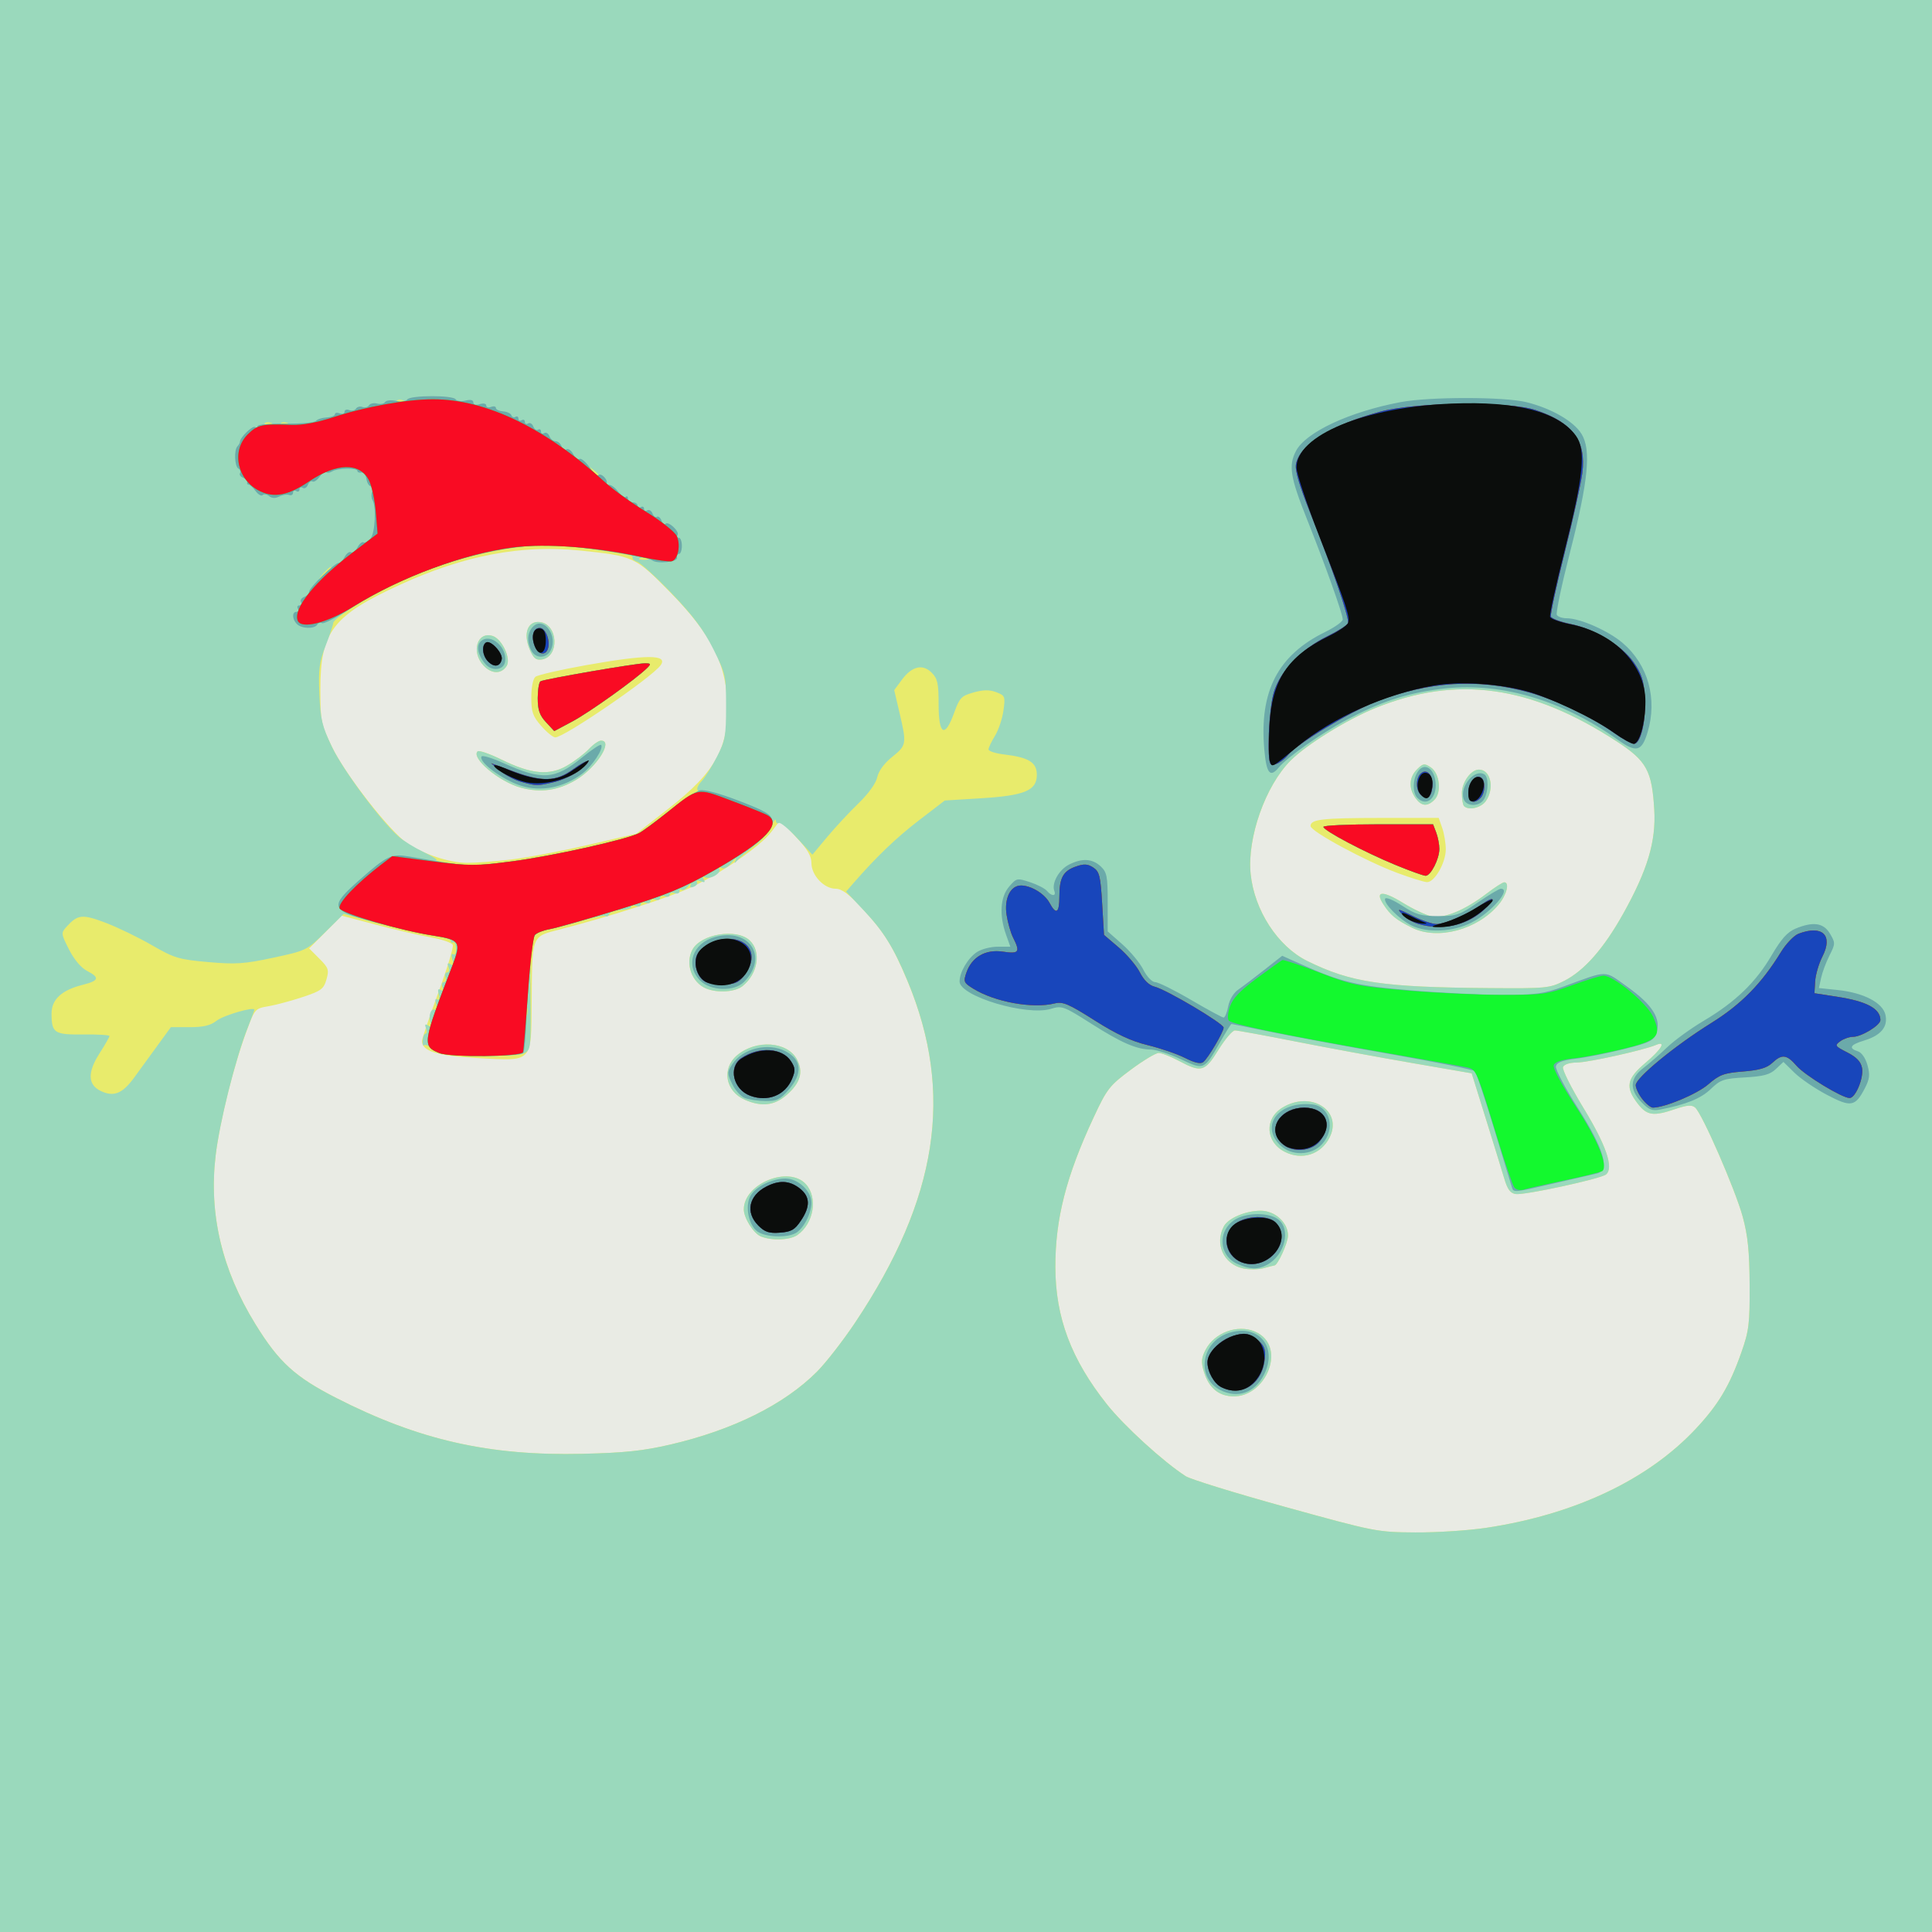
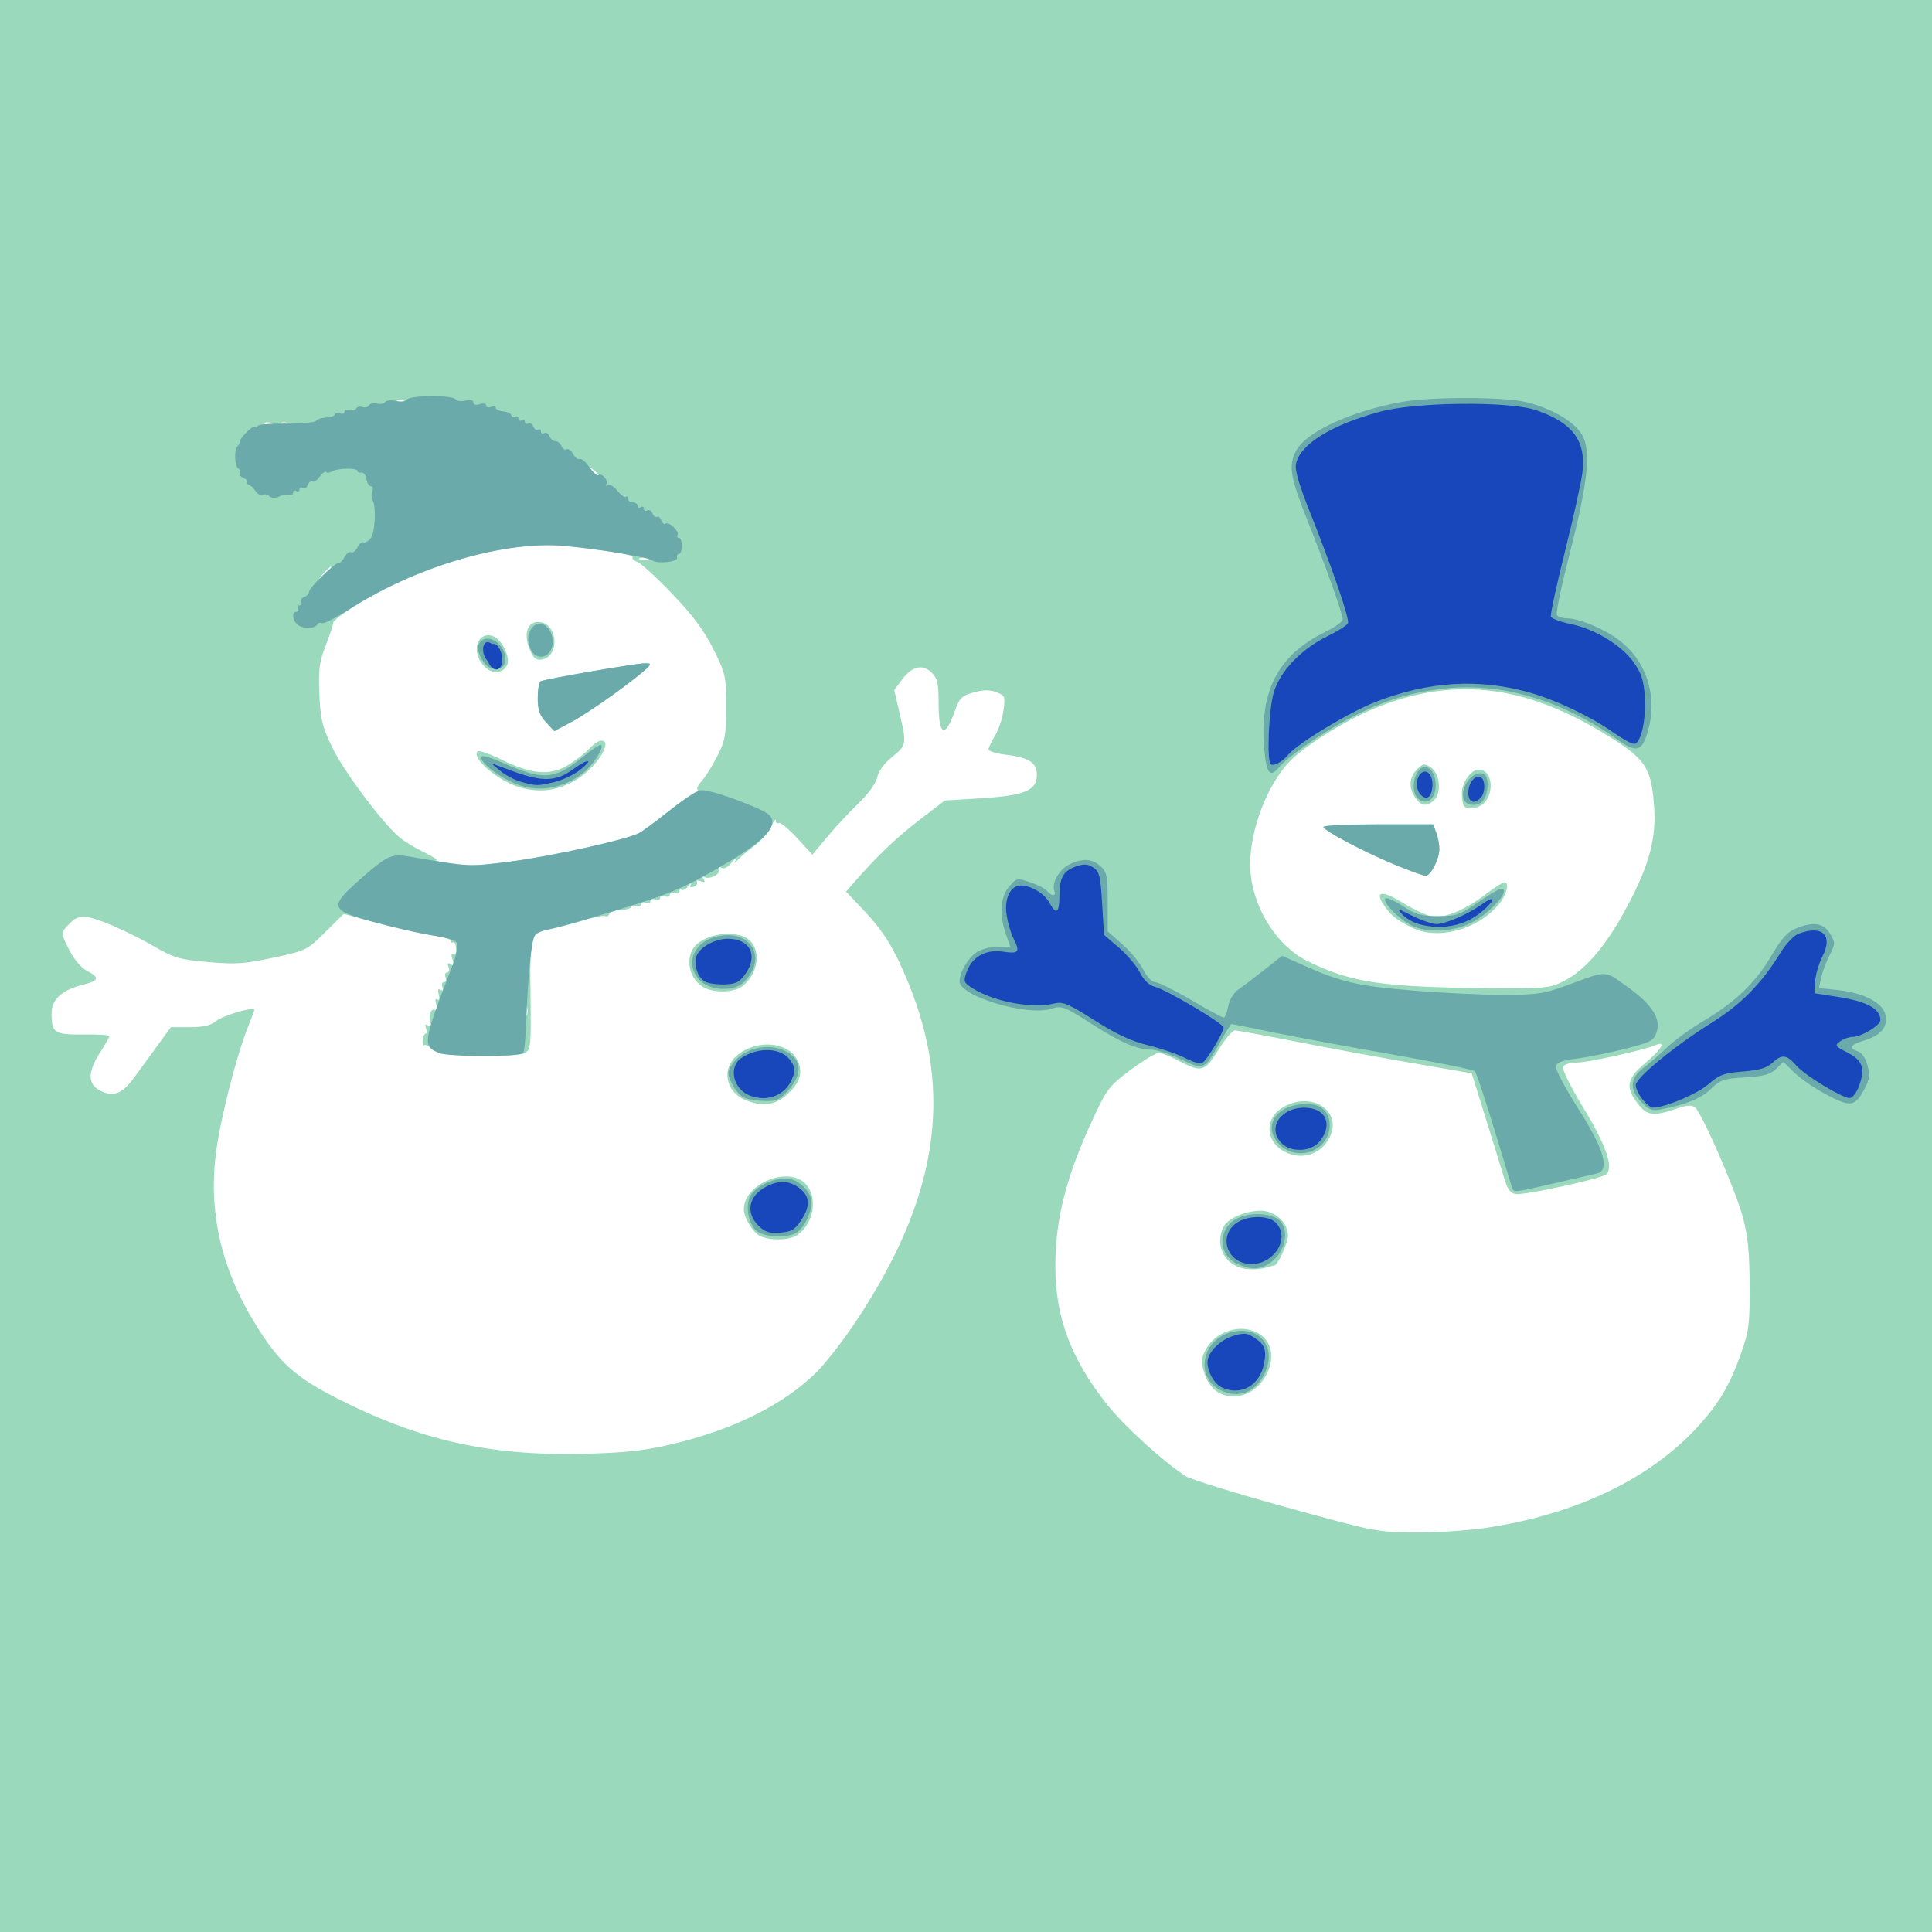
<svg xmlns="http://www.w3.org/2000/svg" version="1.1" viewBox="0 0 600 600">
-   <path d="m0 300v-300h300 300v300 300h-300-300v-300z" fill="#e9ebe4" />
-   <path d="m0 300v-300h300 300v300 300h-300-300v-300zm461.5 174.49c27.498-4.128 50.295-14.892 65.136-30.757 7.039-7.525 10.51-13.341 14.163-23.73 2.369-6.739 2.63-8.87 2.566-21-0.054-10.375-0.551-15.265-2.145-21.125-2.298-8.445-12.623-32.135-14.791-33.934-1.049-0.871-2.51-0.761-6.083 0.456-6.918 2.357-8.891 2.066-11.795-1.742-3.872-5.077-3.37-7.652 2.449-12.559 4.988-4.206 6.617-6.997 3.25-5.568-3.781 1.605-20.959 5.416-24.531 5.443-2.286 0.017-3.993 0.579-4.315 1.42-0.294 0.765 2.581 6.503 6.388 12.75 7.08 11.619 9.446 18.634 6.952 20.61-1.715 1.359-25.255 6.457-28.009 6.066-1.682-0.239-2.565-1.431-3.571-4.817-0.735-2.475-3.312-10.84-5.728-18.588l-4.391-14.088-18.772-3.246c-10.325-1.785-26.556-4.783-36.07-6.662-9.514-1.879-17.924-3.416-18.689-3.416-0.765 0-3.058 2.7-5.095 6-4.233 6.858-5.316 7.168-12.207 3.5-2.583-1.375-5.449-2.5-6.368-2.5s-4.844 2.362-8.72 5.25c-6.577 4.899-7.345 5.886-11.481 14.75-8.536 18.293-11.926 31.549-11.893 46.5 0.034 15.66 4.922 28.663 16.028 42.638 5.346 6.728 17.54 17.851 24.447 22.302 1.498 0.965 15.448 5.273 31 9.572 27.786 7.682 28.485 7.819 40.277 7.896 6.6 0.043 16.5-0.597 22-1.422zm-81-41.171c-3.154-0.824-5.425-3.335-6.618-7.316-0.896-2.991-0.799-4.258 0.519-6.808 2.744-5.305 9.827-7.96 15.224-5.704 11.054 4.619 2.64 22.901-9.124 19.828zm5.524-39.412c-6-1.284-8.87-7.587-5.944-13.055 1.366-2.552 6.783-4.85 11.433-4.85 4.455 0 8.488 3.663 8.483 7.705-3e-3 2.272-3.205 9.295-4.238 9.295-0.149 0-1.618 0.371-3.265 0.824-1.646 0.453-4.558 0.489-6.469 0.08zm13.006-36.183c-6.03-3.051-6.427-10.289-0.753-13.748 8.868-5.407 18.876 0.994 14.606 9.343-2.679 5.238-8.53 7.098-13.853 4.405zm-190.89 90.908c19.467-4.528 35.355-12.411 45.538-22.594 2.784-2.784 8.138-9.668 11.899-15.298 25.849-38.698 30.818-71.557 16.098-106.46-4.476-10.614-7.151-14.88-13.874-22.133-4.161-4.489-6.398-6.146-8.295-6.146-3.575 0-7.507-4.159-7.507-7.94 0-2.247-1.252-4.364-4.841-8.187l-4.841-5.156-2.766 3.627c-3.4 4.457-15.376 12.733-24.927 17.224-6.656 3.13-25.001 9.008-41.118 13.174-8.457 2.186-8.219 1.55-8.387 22.353-0.155 19.127 0.489 18.453-16.745 17.496-12.614-0.701-17.256-2.106-17.342-5.248-0.017-0.636 2.243-7.337 5.022-14.89 2.779-7.553 4.838-14.293 4.576-14.977-0.263-0.684-3.324-1.747-6.803-2.361-3.479-0.614-11.147-2.385-17.039-3.935l-10.713-2.818-10.062 10.188 3.158 3.158c2.852 2.852 3.066 3.479 2.212 6.475-0.843 2.956-1.65 3.551-7.414 5.466-3.557 1.182-8.345 2.466-10.64 2.852-4.091 0.689-4.222 0.838-6.757 7.676-4.124 11.127-8.427 28.521-9.649 39.005-2.082 17.861 2.036 35.208 12.328 51.936 7.336 11.923 12.329 16.485 25.249 23.071 25.634 13.066 47.427 17.996 76.5 17.307 13-0.308 18.757-0.916 27.141-2.866zm28.161-64.641c-2.26-0.91-5.302-5.725-5.302-8.392 0-8.031 13.986-13.707 19.285-7.827 3.776 4.191 2.434 12.212-2.638 15.765-2.301 1.611-7.912 1.836-11.345 0.454zm-4.974-42.446c-6.069-2.64-7.296-9.709-2.4-13.829 5.935-4.994 15.693-4.28 18.61 1.361 2.002 3.872 1.026 7.222-3.179 10.915-3.826 3.36-7.791 3.832-13.031 1.553zm-11.972-34.534c-4.508-1.819-6.636-7.75-4.327-12.064 2.624-4.904 13.695-6.713 17.782-2.906 3.668 3.417 2.609 10.311-2.179 14.189-2.266 1.836-7.725 2.214-11.276 0.781zm266.44-2.404c6.229-3.156 12.321-10.1 18.349-20.913 7.524-13.497 10.182-22.398 9.613-32.191-0.705-12.13-2.374-15.19-11.56-21.188-26.836-17.524-49.812-20.709-75.113-10.413-8.841 3.598-21.3 11.318-26.243 16.26-7.862 7.862-13.574 24.054-12.437 35.255 1.145 11.284 8.425 22.493 17.533 26.998 13.648 6.75 23.347 8.192 56.847 8.448 17.451 0.133 18.498 0.031 23.011-2.256zm-47.294-16.508c-4.956-2.461-6.675-3.865-8.88-7.253-2.732-4.199-0.275-4.368 6.131-0.422 3.162 1.947 7.156 3.82 8.876 4.161 3.822 0.758 10.325-1.927 16.983-7.011 2.572-1.964 5.061-3.571 5.532-3.571 1.762 0 0.765 3.954-1.749 6.943-6.591 7.833-18.921 11.112-26.895 7.153zm-4.545-16.999c-9.842-3.66-26.955-12.908-26.955-14.567 0-2.102 3.522-2.502 22.152-2.517l17.652-0.014 1.098 3.149c0.604 1.732 1.098 4.716 1.098 6.632 0 4.157-3.487 10.238-5.832 10.17-0.918-0.027-5.064-1.311-9.213-2.854zm20.712-20.764c-0.367-0.367-0.667-2.167-0.667-4 0-3.409 2.836-7.333 5.3-7.333 3.646 0 4.92 5.812 2.143 9.777-1.477 2.109-5.338 2.995-6.777 1.556zm-15.11-2.556c-2.143-3.059-1.949-6.385 0.517-8.851 1.863-1.863 2.294-1.928 4.25-0.636 2.786 1.839 3.468 7.776 1.158 10.085-2.224 2.224-4.079 2.037-5.925-0.598zm-281.06 19.176c4.95-0.573 15.779-2.62 24.066-4.55l15.066-3.509 9.905-7.724c15.011-11.707 19.115-19.366 18.263-34.085-0.682-11.773-5.492-20.773-17.779-33.261-10.794-10.97-11.256-11.181-28.279-12.89-17.863-1.793-35.599 1.583-55.166 10.5-21.214 9.667-25.075 14.682-25.075 32.566 0 10.016 0.167 10.846 3.618 18 4.114 8.529 18.012 26.293 23.416 29.928 4.979 3.35 13.09 6.001 18.466 6.037 2.475 0.016 8.55-0.439 13.5-1.011zm3.213-22.353c-6.711-1.836-15.462-9.185-13.396-11.251 0.411-0.411 3.725 0.722 7.365 2.517 9.319 4.595 14.981 5.109 20.504 1.861 2.372-1.395 5.404-3.704 6.737-5.132 1.333-1.427 3.021-2.595 3.75-2.595 3.907 0-1.37 8.327-7.693 12.14-5.589 3.37-11.082 4.152-17.268 2.46zm6.39-19.135c-2.643-3.01-3.104-4.327-3.104-8.878 0-3.084 0.534-5.786 1.263-6.391 0.695-0.577 7.764-2.207 15.71-3.622 18.868-3.362 25.566-3.363 23.211-2e-3 -2.581 3.683-29.939 22.428-32.733 22.428-0.684 0-2.64-1.591-4.347-3.535zm-17.89-18.738c-3.993-4.251-2.023-10.754 2.796-9.224 2.9 0.92 5.764 7.045 4.35 9.301-1.617 2.579-4.681 2.546-7.145-0.077zm14.272-5.107c-2.063-4.937-0.568-8.881 3.198-8.437 5.692 0.671 6.146 10.831 0.521 11.639-1.759 0.252-2.565-0.441-3.718-3.202z" fill="#e8eb6c" />
  <path d="m0 300v-300h300 300v300 300h-300-300v-300zm461.5 174.49c27.498-4.128 50.295-14.892 65.136-30.757 7.039-7.525 10.51-13.341 14.163-23.73 2.369-6.739 2.63-8.87 2.566-21-0.054-10.375-0.551-15.265-2.145-21.125-2.298-8.445-12.623-32.135-14.791-33.934-1.049-0.871-2.51-0.761-6.083 0.456-6.918 2.357-8.891 2.066-11.795-1.742-3.872-5.077-3.37-7.652 2.449-12.559 4.988-4.206 6.617-6.997 3.25-5.568-3.781 1.605-20.959 5.416-24.531 5.443-2.286 0.017-3.993 0.579-4.315 1.42-0.294 0.765 2.581 6.503 6.388 12.75 7.08 11.619 9.446 18.634 6.952 20.61-1.715 1.359-25.255 6.457-28.009 6.066-1.682-0.239-2.565-1.431-3.571-4.817-0.735-2.475-3.312-10.84-5.728-18.588l-4.391-14.088-18.772-3.246c-10.325-1.785-26.556-4.783-36.07-6.662-9.514-1.879-17.924-3.416-18.689-3.416-0.765 0-3.058 2.7-5.095 6-4.233 6.858-5.316 7.168-12.207 3.5-2.583-1.375-5.449-2.5-6.368-2.5s-4.844 2.362-8.72 5.25c-6.577 4.899-7.345 5.886-11.481 14.75-8.536 18.293-11.926 31.549-11.893 46.5 0.034 15.66 4.922 28.663 16.028 42.638 5.346 6.728 17.54 17.851 24.447 22.302 1.498 0.965 15.448 5.273 31 9.572 27.786 7.682 28.485 7.819 40.277 7.896 6.6 0.043 16.5-0.597 22-1.422zm-81-41.171c-3.154-0.824-5.425-3.335-6.618-7.316-0.896-2.991-0.799-4.258 0.519-6.808 2.744-5.305 9.827-7.96 15.224-5.704 11.054 4.619 2.64 22.901-9.124 19.828zm5.524-39.412c-6-1.284-8.87-7.587-5.944-13.055 1.366-2.552 6.783-4.85 11.433-4.85 4.455 0 8.488 3.663 8.483 7.705-3e-3 2.272-3.205 9.295-4.238 9.295-0.149 0-1.618 0.371-3.265 0.824-1.646 0.453-4.558 0.489-6.469 0.08zm13.006-36.183c-6.03-3.051-6.427-10.289-0.753-13.748 8.868-5.407 18.876 0.994 14.606 9.343-2.679 5.238-8.53 7.098-13.853 4.405zm-190.89 90.908c19.467-4.528 35.355-12.411 45.538-22.594 2.784-2.784 8.138-9.668 11.899-15.298 25.668-38.428 30.733-71.031 16.424-105.73-4.357-10.565-7.51-15.673-13.771-22.31l-5.477-5.805 2.348-2.695c7.108-8.16 13.247-14.04 20.354-19.494l7.956-6.105 11.115-0.68c13.713-0.839 17.473-2.406 17.473-7.282 0-3.882-2.491-5.432-10.203-6.345-2.638-0.312-4.797-1.015-4.797-1.561s0.901-2.45 2.001-4.231 2.285-5.31 2.632-7.842c0.601-4.386 0.495-4.656-2.236-5.694-2.1-0.799-3.984-0.777-7.045 0.08-3.793 1.062-4.349 1.645-6.028 6.314-2.868 7.979-4.825 6.934-4.825-2.575 0-6.575-0.32-8.04-2.159-9.881-2.808-2.812-6.142-2.012-9.273 2.223l-2.36 3.191 1.659 7.093c2.256 9.646 2.187 10.054-2.315 13.672-2.45 1.968-4.203 4.359-4.619 6.297-0.407 1.894-2.707 5.093-5.843 8.124-2.845 2.75-7.223 7.458-9.729 10.462l-4.556 5.463-4.782-5.191c-2.63-2.855-5.174-4.949-5.653-4.654-0.479 0.296-0.888-0.051-0.91-0.771-0.021-0.72-0.65 0.095-1.397 1.812-0.747 1.716-3.092 4.417-5.211 6-2.119 1.583-4.448 3.554-5.177 4.379-1.177 1.333-1.251 1.333-0.663 0 0.364-0.825-0.216-0.423-1.289 0.894-1.247 1.531-2.415 2.106-3.241 1.595-0.828-0.512-1.047-0.402-0.609 0.306 0.845 1.367-2.993 3.558-4.549 2.596-0.747-0.462-0.855-0.249-0.315 0.624 0.599 0.97 0.359 1.148-0.897 0.666-0.944-0.362-1.47-0.261-1.17 0.225s-0.15 1.151-1 1.477c-1.016 0.39-1.332 0.169-0.92-0.645 0.344-0.681-0.014-0.458-0.797 0.496-0.783 0.954-1.716 1.441-2.074 1.083-0.358-0.358-0.651-0.14-0.651 0.484 0 0.624-0.675 0.876-1.5 0.56-0.825-0.317-1.5-0.092-1.5 0.5 0 0.592-0.675 0.817-1.5 0.5-0.825-0.317-1.5-0.092-1.5 0.5 0 0.592-0.675 0.817-1.5 0.5-0.825-0.317-1.5-0.092-1.5 0.5 0 0.592-0.675 0.817-1.5 0.5-0.825-0.317-1.5-0.092-1.5 0.5 0 0.592-0.675 0.817-1.5 0.5-0.825-0.317-1.501-0.19-1.502 0.281-1e-3 0.471-1.444 0.91-3.206 0.974-1.762 0.064-3.374 0.63-3.583 1.256-0.209 0.627-0.747 0.912-1.196 0.635s-3.673 0.365-7.165 1.428c-3.492 1.063-8.02 2.234-10.063 2.603-6.041 1.09-6.244 1.783-6.025 20.552 0.188 16.111 0.105 16.91-1.865 17.965-1.29 0.691-6.673 0.98-14.377 0.774-10.018-0.268-12.675-0.657-14.248-2.082-1.063-0.964-2.21-1.475-2.548-1.137-0.338 0.338-0.544-0.336-0.456-1.498 0.087-1.162 0.499-2.113 0.915-2.113s0.468-0.749 0.117-1.664c-0.467-1.216-0.278-1.441 0.701-0.836s1.168 0.38 0.701-0.836c-0.817-2.129 0.2-4.843 1.511-4.033 0.629 0.389 0.736-0.218 0.288-1.631-0.453-1.427-0.343-2.021 0.3-1.624 0.622 0.384 0.796-0.208 0.45-1.531-0.384-1.468-0.198-1.931 0.582-1.449 0.743 0.459 0.937 0.163 0.551-0.844-0.328-0.854-0.112-1.552 0.48-1.552 0.592 0 0.817-0.675 0.5-1.5-0.317-0.825-0.092-1.5 0.5-1.5 0.592 0 0.789-0.748 0.437-1.664-0.454-1.183-0.269-1.436 0.639-0.875 0.957 0.591 1.098 0.225 0.563-1.461-0.448-1.411-0.341-2.02 0.287-1.632 0.573 0.354 0.94-0.405 0.857-1.779-0.079-1.319-0.481-2.189-0.894-1.934-0.412 0.255-0.75 0.044-0.75-0.467 0-0.512-2.362-1.24-5.25-1.62s-10.371-2.053-16.63-3.719l-11.38-3.03-5.753 5.692c-5.676 5.617-5.89 5.722-16.12 7.915-9.006 1.931-11.665 2.108-20.244 1.352-9.103-0.803-10.476-1.217-17.537-5.29-4.213-2.43-10.703-5.564-14.422-6.964-7.136-2.686-8.536-2.536-11.993 1.284-1.747 1.931-1.722 2.158 0.766 7.07 1.565 3.089 3.743 5.681 5.566 6.623 4.066 2.103 3.771 3.064-1.334 4.35-6.568 1.654-9.675 4.54-9.656 8.97 0.025 6.012 0.835 6.538 9.902 6.44 4.446-0.048 8.083 0.171 8.083 0.487 0 0.316-1.382 2.728-3.071 5.361-3.81 5.937-3.681 9.777 0.395 11.721 3.98 1.899 6.699 0.818 10.28-4.083 1.707-2.337 4.984-6.837 7.282-9.999l4.178-5.75h5.834c4.336 0 6.492-0.518 8.398-2.017 2.144-1.687 11.706-4.457 11.706-3.391 0 0.184-0.941 2.713-2.09 5.621-3.757 9.503-8.756 29.447-9.945 39.675-2.118 18.218 1.919 35.38 12.286 52.23 7.336 11.923 12.329 16.485 25.249 23.071 25.634 13.066 47.427 17.996 76.5 17.307 13-0.308 18.757-0.916 27.141-2.866zm28.161-64.641c-2.26-0.91-5.302-5.725-5.302-8.392 0-8.031 13.986-13.707 19.285-7.827 3.776 4.191 2.434 12.212-2.638 15.765-2.301 1.611-7.912 1.836-11.345 0.454zm-4.974-42.446c-6.069-2.64-7.296-9.709-2.4-13.829 5.935-4.994 15.693-4.28 18.61 1.361 2.002 3.872 1.026 7.222-3.179 10.915-3.826 3.36-7.791 3.832-13.031 1.553zm-11.972-34.534c-4.508-1.819-6.636-7.75-4.327-12.064 2.624-4.904 13.695-6.713 17.782-2.906 3.668 3.417 2.609 10.311-2.179 14.189-2.266 1.836-7.725 2.214-11.276 0.781zm-55.695 5.742c-0.277-0.688-0.504-0.125-0.504 1.25s0.227 1.938 0.504 1.25 0.277-1.812 0-2.5zm322.13-8.146c6.229-3.156 12.321-10.1 18.349-20.913 7.524-13.497 10.182-22.398 9.613-32.191-0.705-12.13-2.374-15.19-11.56-21.188-26.836-17.524-49.812-20.709-75.113-10.413-8.841 3.598-21.3 11.318-26.243 16.26-7.862 7.862-13.574 24.054-12.437 35.255 1.145 11.284 8.425 22.493 17.533 26.998 13.648 6.75 23.347 8.192 56.847 8.448 17.451 0.133 18.498 0.031 23.011-2.256zm-47.294-16.508c-4.956-2.461-6.675-3.865-8.88-7.253-2.732-4.199-0.275-4.368 6.131-0.422 3.162 1.947 7.156 3.82 8.876 4.161 3.822 0.758 10.325-1.927 16.983-7.011 2.572-1.964 5.061-3.571 5.532-3.571 1.762 0 0.765 3.954-1.749 6.943-6.591 7.833-18.921 11.112-26.895 7.153zm-5.152-19.491c-9.617-3.962-22.348-10.693-22.348-11.816 0-0.434 7.661-0.79 17.025-0.79h17.025l0.975 2.565c0.536 1.411 0.975 3.683 0.975 5.05 0 3.162-2.672 8.391-4.276 8.367-0.673-0.01-4.893-1.53-9.376-3.377zm21.318-18.272c-0.367-0.367-0.667-2.167-0.667-4 0-3.409 2.836-7.333 5.3-7.333 3.646 0 4.92 5.812 2.143 9.777-1.477 2.109-5.338 2.995-6.777 1.556zm-15.11-2.556c-2.143-3.059-1.949-6.385 0.517-8.851 1.863-1.863 2.294-1.928 4.25-0.636 2.786 1.839 3.468 7.776 1.158 10.085-2.224 2.224-4.079 2.037-5.925-0.598zm-280.02 19.657c11.921-1.561 35.222-6.766 38.89-8.688 1.063-0.557 5.255-3.652 9.316-6.88 4.061-3.227 7.879-5.867 8.485-5.867 0.606 0 0.797-0.304 0.425-0.676-0.372-0.372 0.195-1.609 1.258-2.75 1.064-1.141 3.205-4.549 4.759-7.574 2.545-4.955 2.825-6.491 2.825-15.5 0-9.647-0.14-10.28-3.958-17.93-2.919-5.849-6.285-10.364-12.827-17.207-4.878-5.103-9.741-9.554-10.807-9.892s-1.708-0.986-1.427-1.44c0.48-0.777-8.439-2.224-21.981-3.565-13-1.288-33.348 3.301-51 11.502-9.117 4.235-19.994 11.047-20.013 12.533-7e-3 0.55-1.062 3.7-2.345 7-1.979 5.091-2.274 7.368-1.95 15.035 0.332 7.861 0.846 10.005 3.955 16.5 3.459 7.225 15.212 23.028 20.677 27.802 1.472 1.286 4.926 3.419 7.676 4.74 2.75 1.322 4.55 2.471 4 2.555-1.27 0.193 6.164 1.537 9.541 1.726 1.398 0.078 7.923-0.563 14.5-1.424zm2.172-22.834c-6.711-1.836-15.462-9.185-13.396-11.251 0.411-0.411 3.725 0.722 7.365 2.517 9.319 4.595 14.981 5.109 20.504 1.861 2.372-1.395 5.404-3.704 6.737-5.132 1.333-1.427 3.021-2.595 3.75-2.595 3.907 0-1.37 8.327-7.693 12.14-5.589 3.37-11.082 4.152-17.268 2.46zm7.85-20.315c-1.996-2.152-2.563-3.806-2.563-7.466 0-2.586 0.384-4.939 0.854-5.229 1.099-0.679 29.582-5.59 32.422-5.59 1.889 0 1.973 0.179 0.689 1.456-3.418 3.399-17.905 13.761-23.151 16.56l-5.686 3.034-2.563-2.765zm-19.35-17.558c-3.993-4.251-2.023-10.754 2.796-9.224 2.9 0.92 5.764 7.045 4.35 9.301-1.617 2.579-4.681 2.546-7.145-0.077zm14.272-5.107c-2.063-4.937-0.568-8.881 3.198-8.437 5.692 0.671 6.146 10.831 0.521 11.639-1.759 0.252-2.565-0.441-3.718-3.202zm-62.986-23.62c0.995-1.1 1.585-2 1.31-2s-1.315 0.9-2.31 2c-0.995 1.1-1.585 2-1.31 2s1.315-0.9 2.31-2zm99.75-4.662c-0.688-0.277-1.812-0.277-2.5 0s-0.125 0.504 1.25 0.504 1.938-0.227 1.25-0.504zm-15.25-25.715c0-0.208-0.787-0.995-1.75-1.75-1.586-1.244-1.621-1.208-0.378 0.378 1.306 1.666 2.128 2.196 2.128 1.372zm-101.81-16.306c-0.722-0.289-1.584-0.253-1.917 0.079-0.332 0.332 0.258 0.569 1.312 0.525 1.165-0.048 1.402-0.285 0.604-0.604zm5 0c-0.722-0.289-1.584-0.253-1.917 0.079-0.332 0.332 0.258 0.569 1.312 0.525 1.165-0.048 1.402-0.285 0.604-0.604zm36-7c-0.722-0.289-1.584-0.253-1.917 0.079-0.332 0.332 0.258 0.569 1.312 0.525 1.165-0.048 1.402-0.285 0.604-0.604z" fill="#9ad9bc" />
  <path d="m379.02 431.72c-7.626-3.859-6.07-14.894 2.499-17.722 9.275-3.061 15.489 4.289 10.987 12.995-2.881 5.571-8.16 7.421-13.486 4.727zm5.365-39.15c-6.186-2.692-6.326-10.993-0.239-14.141 3.632-1.878 9.855-1.814 12.632 0.132 4.325 3.03 2.308 11.375-3.462 14.326-2.818 1.441-5.076 1.361-8.931-0.317zm-149.12-10.094c-2.761-1.934-3.958-7.803-2.244-11.006 1.551-2.899 6.684-5.465 10.928-5.465 3.896 0 8.053 3.874 8.053 7.504 0 3.369-2.502 8.159-4.945 9.466-2.845 1.523-9.296 1.25-11.793-0.499zm234.28-13.721c-0.217-0.688-2.714-8.9-5.548-18.25s-5.519-17.379-5.966-17.842c-0.447-0.463-11.999-2.803-25.671-5.2-13.672-2.397-30.432-5.505-37.245-6.908-6.813-1.402-12.518-2.55-12.677-2.55s-1.706 2.477-3.438 5.505c-5.074 8.868-5.051 8.858-12.267 5.444-3.427-1.621-7.58-2.968-9.23-2.992-4.606-0.069-9.198-2.064-18.782-8.162-8.352-5.314-8.956-5.535-12.325-4.5-7.572 2.324-28.393-3.915-28.393-8.507 0-2.89 2.616-7.305 5.414-9.138 1.384-0.907 4.279-1.649 6.433-1.649h3.917l-1.338-3.75c-2.154-6.035-1.793-11.712 0.946-14.896 2.311-2.686 2.48-2.722 6.514-1.391 2.278 0.752 4.641 1.968 5.25 2.702 1.43 1.723 2.951 1.728 2.291 8e-3 -0.903-2.352 1.403-6.533 4.48-8.125 4.069-2.104 7.29-1.944 9.904 0.491 1.941 1.808 2.189 3.066 2.189 11.124v9.085l4.542 3.998c2.498 2.199 5.432 5.743 6.52 7.876 1.139 2.233 2.712 3.883 3.708 3.889 0.951 6e-3 5.943 2.481 11.092 5.5 5.149 3.019 9.712 5.489 10.139 5.489 0.427 0 1.07-1.568 1.43-3.485 0.394-2.1 1.664-4.187 3.195-5.25 1.398-0.971 5.023-3.719 8.056-6.107l5.515-4.342 5.88 2.639c12.312 5.525 17.114 6.671 33.922 8.091 9.075 0.767 21.9 1.399 28.5 1.403 10.4 8e-3 12.933-0.333 19-2.552 14.267-5.219 12.475-5.23 19.973 0.121 7.688 5.486 10.465 9.907 8.945 14.241-0.855 2.437-1.955 2.991-9.94 5.003-4.938 1.244-11.673 2.594-14.966 3-4.458 0.549-6.07 1.17-6.313 2.432-0.179 0.932 2.866 6.702 6.766 12.823 8.23 12.915 10.125 19.461 5.912 20.424-1.308 0.299-7.256 1.672-13.218 3.051-12.546 2.903-12.598 2.908-13.119 1.258zm-72.088-13.205c-6.168-6.168-0.201-13.634 10.045-12.568 5.62 0.585 7.375 7.708 3.048 12.376-3.351 3.616-9.578 3.707-13.093 0.191zm112.3-13.268c-3.787-3.976-3.59-7.399 0.611-10.604 1.849-1.41 5.18-4.311 7.403-6.447 2.223-2.136 7.347-5.847 11.387-8.247 9.804-5.824 16.166-11.962 21.025-20.282 2.962-5.072 4.905-7.251 7.389-8.289 5.513-2.303 8.752-1.834 10.756 1.559 1.681 2.846 1.674 3.122-0.162 6.75-1.053 2.081-2.223 5.21-2.599 6.953l-0.684 3.17 5.812 0.61c8.071 0.847 14.02 3.942 14.851 7.726 0.821 3.738-1.418 6.407-6.702 7.99-4.242 1.271-4.862 2.373-1.868 3.323 1.176 0.373 2.377 2.102 2.981 4.292 0.821 2.972 0.672 4.322-0.781 7.122-3.019 5.818-4.323 6.049-11.825 2.095-3.652-1.925-8.181-5.01-10.065-6.856l-3.426-3.356-2.341 2.2c-1.854 1.742-3.859 2.285-9.635 2.611-6.582 0.372-7.616 0.724-10.595 3.611-3.032 2.939-7.732 4.838-15.783 6.38-2.425 0.464-3.527 0.021-5.75-2.313zm-278.5-1.309c-1.238-0.498-2.996-2.466-3.906-4.375-1.549-3.248-1.544-3.639 0.079-6.115 3.205-4.891 11.099-6.812 16.506-4.016 5.068 2.621 5.416 6.936 0.968 12.002-2.645 3.012-3.717 3.525-7.25 3.471-2.28-0.035-5.159-0.471-6.397-0.968zm-94.784-13.92c-5.396-2.187-5.285-2.932 4.086-27.319 0.797-2.074 1.449-4.653 1.449-5.731 0-2.078-0.376-2.222-10.5-4.017-3.3-0.585-10.5-2.29-16-3.788-12.92-3.52-13.262-4.621-3.982-12.831 8.691-7.689 9.994-8.309 15.482-7.374 19.028 3.242 18.665 3.225 31.748 1.538 12.464-1.607 35.884-6.788 39.684-8.779 1.063-0.557 5.252-3.651 9.311-6.876 4.058-3.225 8.385-6.116 9.615-6.425 1.353-0.34 6.166 0.952 12.189 3.271 8.146 3.136 10.012 4.241 10.276 6.084 0.488 3.404-4.744 7.903-17.996 15.478-9.686 5.536-14.707 7.602-29.5 12.138-9.805 3.006-19.498 5.765-21.541 6.129-2.043 0.364-4.123 1.178-4.622 1.808-1.08 1.363-2.225 12.402-2.684 25.871-0.182 5.349-0.616 10.187-0.965 10.75-0.757 1.226-23.052 1.288-26.05 0.073zm80.989-22.503c-4.768-4.768-2.404-11.674 4.647-13.573 10.741-2.892 16.619 6.307 8.938 13.987-3.048 3.048-10.346 2.825-13.585-0.415zm220.92-17.132c-3.791-1.87-8.732-6.854-8.236-8.308 0.199-0.583 2.576 0.388 5.312 2.17 4.232 2.756 5.856 3.225 11.164 3.225 5.675 0 6.744-0.367 12.371-4.25 3.387-2.337 6.576-4.25 7.086-4.25 3.466 0-2.975 7.41-9.17 10.549-5.674 2.875-13.692 3.249-18.527 0.864zm-5.027-18.808c-9.617-3.962-22.348-10.693-22.348-11.816 0-0.434 7.661-0.79 17.025-0.79h17.025l0.975 2.565c0.536 1.411 0.975 3.683 0.975 5.05 0 3.162-2.672 8.391-4.276 8.367-0.673-0.01-4.893-1.53-9.376-3.377zm21.188-20.49c-1.251-3.942 3.442-9.482 6.455-7.62 1.31 0.81 1.295 5.102-0.026 7.571-1.351 2.523-5.633 2.556-6.428 0.049zm-14.336-0.315c-1.637-1.637-1.511-5.999 0.241-8.359 2.001-2.695 4.955-0.785 5.377 3.475 0.489 4.936-2.75 7.752-5.618 4.884zm-278.26-3.748c-5.688-1.726-13.438-7.44-12.39-9.135 0.264-0.427 3.286 0.487 6.714 2.033 12.099 5.454 16.027 5.192 24.4-1.628 3.028-2.466 5.725-4.264 5.993-3.996 0.978 0.978-2.74 6.633-5.908 8.984-5.768 4.282-12.569 5.635-18.809 3.742zm230.69-11.302c-1.598-18.058 4.217-29.285 18.898-36.485 3.007-1.475 5.467-3.227 5.467-3.893 0-1.698-5.319-16.605-11.111-31.138-5.189-13.02-5.772-16.625-3.424-21.166 3.024-5.848 16.622-12.2 32.535-15.199 8.975-1.691 32.147-1.684 39 0.012 7.808 1.933 14.703 5.903 17.162 9.881 3.053 4.94 2.105 14.58-3.635 36.965-2.57 10.025-4.389 18.687-4.041 19.25 0.348 0.563 1.714 1.023 3.036 1.023 4.188 0 12.982 3.883 17.444 7.702 7.869 6.736 10.825 17.357 7.706 27.69-1.819 6.027-3.484 6.452-9.239 2.357-17.793-12.66-37.157-18.172-55.339-15.752-10.687 1.422-18.279 3.927-28.837 9.514-7.943 4.203-18.419 11.57-21.175 14.89-2.668 3.215-3.789 1.79-4.448-5.651zm-223.07-8.465c-1.996-2.152-2.563-3.806-2.563-7.466 0-2.586 0.384-4.939 0.854-5.229 1.099-0.679 29.582-5.59 32.422-5.59 1.889 0 1.973 0.179 0.689 1.456-3.418 3.399-17.905 13.761-23.151 16.56l-5.686 3.034-2.563-2.765zm-18.75-17.991c-2.466-2.807-3.049-5.853-1.384-7.236 3.052-2.533 8.263 2.081 7.409 6.56-0.479 2.511-4.059 2.913-6.025 0.675zm14.222-4.228c-1.485-2.774-1.277-5.681 0.534-7.492 3.287-3.287 7.826 2.95 5.42 7.447-1.353 2.527-4.612 2.552-5.954 0.045zm-72.835-8.266c-1.484-1.484-1.57-3.8-0.141-3.8 0.582 0 0.781-0.45 0.441-1s-0.115-1 0.5-1 0.838-0.453 0.496-1.007c-0.342-0.554 0.081-1.277 0.941-1.607 0.86-0.33 1.563-1.071 1.563-1.647 0-1.252 8.188-9.186 9.22-8.935 0.396 0.096 1.206-0.733 1.8-1.843 0.594-1.11 1.485-1.768 1.98-1.462s1.395-0.369 2-1.5 1.448-1.841 1.872-1.579c0.424 0.262 1.414-0.288 2.2-1.222 1.44-1.713 1.839-9.917 0.58-11.953-0.362-0.586-0.384-1.781-0.048-2.656 0.336-0.875 0.143-1.59-0.427-1.59s-1.192-1.012-1.381-2.25-0.895-2.138-1.57-2-1.226-0.087-1.226-0.5c-2.8e-4 -1.011-6.165-0.913-7.816 0.124-0.724 0.455-1.584 0.559-1.91 0.233-0.327-0.327-1.227 0.311-2.002 1.417-0.774 1.106-1.78 1.78-2.235 1.499-0.455-0.281-1.096 0.19-1.425 1.047-0.329 0.857-1.051 1.278-1.605 0.935-0.554-0.342-1.007-0.119-1.007 0.496s-0.45 0.84-1 0.5-1-0.104-1 0.524c0 0.628-0.562 0.941-1.25 0.694s-2.066-0.028-3.064 0.486c-1.17 0.603-2.267 0.558-3.092-0.126-0.703-0.583-1.611-0.728-2.018-0.321-0.407 0.407-1.397-0.16-2.201-1.259-0.804-1.099-1.779-1.998-2.168-1.998s-0.59-0.35-0.448-0.778c0.143-0.428-0.417-1.037-1.244-1.355-0.827-0.317-1.274-0.949-0.993-1.403 0.281-0.454 0.053-1.109-0.506-1.454-1.178-0.728-1.373-5.82-0.266-6.927 0.412-0.412 0.758-1.05 0.767-1.417 0.033-1.316 3.857-5.054 4.662-4.556 0.452 0.279 0.822 0.136 0.822-0.319s3.938-0.791 8.75-0.747c4.812 0.044 9.029-0.33 9.369-0.83 0.341-0.5 1.803-0.978 3.249-1.062 1.446-0.084 2.63-0.538 2.631-1.009 3.9e-4 -0.471 0.676-0.598 1.501-0.281 0.825 0.317 1.5 0.092 1.5-0.5 0-0.592 0.661-0.822 1.468-0.512 0.807 0.31 1.753 0.102 2.101-0.461 0.348-0.563 1.248-0.788 2-0.5 0.752 0.288 1.657 0.055 2.012-0.519 0.355-0.574 1.494-0.821 2.531-0.55s2.154 0.059 2.482-0.471c0.328-0.531 1.861-0.687 3.406-0.348 1.581 0.347 3.096 0.154 3.464-0.441 0.833-1.347 14.21-1.396 15.038-0.055 0.341 0.552 1.718 0.728 3.059 0.392 1.549-0.389 2.439-0.183 2.439 0.564 0 0.721 0.774 0.93 2 0.541 1.121-0.356 2-0.18 2 0.401 0 0.57 0.675 0.777 1.5 0.46 0.825-0.317 1.5-0.173 1.5 0.319s1.006 0.97 2.235 1.063 2.393 0.641 2.585 1.219c0.193 0.578 0.762 0.796 1.265 0.485 0.503-0.311 0.915-0.062 0.915 0.553s0.45 0.84 1 0.5 1-0.115 1 0.5 0.453 0.838 1.007 0.496c0.554-0.342 1.276 0.079 1.605 0.935 0.329 0.857 1.001 1.309 1.493 1.004 0.492-0.304 0.895-0.05 0.895 0.565s0.453 0.838 1.007 0.496c0.554-0.342 1.277 0.081 1.607 0.941 0.33 0.86 1.179 1.563 1.886 1.563s1.556 0.704 1.886 1.563 1.03 1.297 1.557 0.972c0.526-0.325 1.452 0.334 2.057 1.465s1.493 1.813 1.974 1.516c0.48-0.297 1.857 0.841 3.059 2.53 1.202 1.688 2.433 2.822 2.735 2.52 0.905-0.905 3.263 1.576 2.567 2.702-0.357 0.577-0.164 0.745 0.431 0.377 0.591-0.365 1.951 0.45 3.022 1.812s2.232 2.191 2.58 1.843c0.348-0.348 0.633-0.108 0.633 0.534 0 0.642 0.675 1.167 1.5 1.167s1.5 0.477 1.5 1.059 0.45 0.781 1 0.441 1-0.115 1 0.5 0.453 0.838 1.007 0.496c0.554-0.342 1.276 0.079 1.605 0.935 0.329 0.857 0.953 1.338 1.388 1.069s1.073 0.248 1.419 1.149c0.346 0.901 0.919 1.347 1.274 0.992 0.882-0.882 4.394 2.41 3.725 3.493-0.294 0.476-0.115 0.866 0.399 0.866s0.934 1.125 0.934 2.5-0.394 2.5-0.875 2.5-0.762 0.532-0.625 1.183c0.286 1.354-6.188 2.027-7.75 0.806-1.216-0.951-17.35-3.605-27.104-4.459-18.98-1.662-46.319 6.406-67.198 19.829-4.016 2.582-7.698 4.45-8.181 4.152-0.483-0.299-1.161-0.086-1.507 0.473-0.863 1.396-4.847 1.28-6.31-0.184z" fill="#6baaaa" />
-   <path d="m379.36 430.83c-2.292-1.11-4.364-4.786-4.364-7.743 0-3.008 3.861-6.966 8.008-8.208 3.312-0.992 4.294-0.912 6.5 0.534 3.262 2.137 3.876 3.726 3.079 7.972-1.3 6.931-7.304 10.311-13.223 7.445zm7.136-38.531c-5.891-1.491-7.545-8.546-2.865-12.227 3.423-2.692 10.374-2.826 12.71-0.244 4.955 5.476-2.112 14.428-9.845 12.471zm-150.99-11.697c-4.053-4.053-2.988-9.27 2.469-12.092 4.003-2.07 7.263-1.894 10.385 0.562 3.243 2.55 3.349 5.569 0.352 10.03-1.902 2.832-2.984 3.449-6.489 3.705-3.401 0.248-4.687-0.174-6.717-2.205zm234.79-11.83c-0.539-0.7-3.045-8.023-5.569-16.273-6.073-19.854-6.288-20.357-8.948-20.976-1.257-0.292-13.837-2.55-27.957-5.017-28.843-5.04-44.913-8.356-46.187-9.531-0.474-0.438-0.34-2.361 0.299-4.297 0.847-2.565 3.087-4.936 8.358-8.842 3.961-2.936 7.533-5.485 7.938-5.666s5.58 1.551 11.5 3.848c9.89 3.838 12.061 4.289 26.763 5.557 8.8 0.759 22.175 1.39 29.721 1.402 12.781 0.02 14.284-0.184 21.941-2.978 4.521-1.65 8.944-3 9.829-3 3.17 0 13.502 8.55 15.389 12.734 2.765 6.133 1.549 7.407-9.646 10.106-5.185 1.25-11.946 2.533-15.025 2.85-3.662 0.378-5.798 1.1-6.177 2.086-0.344 0.897 2.434 6.102 6.852 12.837 6.742 10.278 10.053 18.282 8.291 20.044-0.288 0.288-5.524 1.582-11.636 2.877-6.112 1.294-11.933 2.614-12.935 2.932-1.002 0.318-2.263 6e-3 -2.802-0.694zm-72.302-13.773c-4.54-4.54-0.392-11 7.063-11 6.625 0 9.013 5.09 4.864 10.365-2.644 3.362-8.869 3.693-11.927 0.635zm112.07-13.635c-1.14-1.449-2.073-3.414-2.073-4.365 0-2.263 12.14-12.243 23.5-19.319 9.233-5.751 15.621-12.256 21.561-21.952 1.607-2.624 4.081-5.212 5.496-5.75 7.376-2.804 10.803 0.435 7.438 7.032-1.133 2.221-2.158 5.706-2.278 7.744l-0.217 3.705 7 1.083c9.232 1.428 13.442 3.683 13.485 7.222 0.02 1.626-5.861 5.227-8.544 5.232-1.132 2e-3 -2.908 0.625-3.946 1.383-1.772 1.296-1.639 1.506 2.184 3.457 2.882 1.471 4.223 2.873 4.592 4.804 0.588 3.077-2.003 9.36-3.861 9.36-2.309 0-13.916-7.061-16.484-10.028-3.051-3.524-4.53-3.694-7.544-0.863-1.661 1.561-4.019 2.251-9.064 2.654-5.949 0.475-7.329 0.986-10.819 4.009-3.453 2.991-13.395 7.166-17.177 7.213-0.648 8e-3 -2.11-1.171-3.25-2.62zm-277.07-1.075c-5.319-1.956-6.931-8.979-2.698-11.753 5.488-3.596 12.603-3.138 15.304 0.984 1.381 2.108 1.439 2.955 0.375 5.524-2.108 5.088-7.491 7.263-12.981 5.245zm135-11.746c-2.475-1.244-7.673-3.027-11.551-3.962-5.061-1.22-9.717-3.392-16.5-7.695-8.129-5.157-9.869-5.892-12.449-5.258-6.83 1.679-18.525-0.441-25.211-4.57-2.987-1.844-3.137-2.195-2.151-5.023 1.695-4.863 5.953-7.295 11.355-6.485 4.98 0.747 5.414 0.147 3.147-4.351-0.749-1.485-1.663-4.67-2.032-7.077-0.78-5.088 1.195-9.123 4.466-9.123 3.148 0 7.357 2.566 8.882 5.415 2.041 3.814 3.046 3.161 3.046-1.98 0-5.822 1.173-7.95 5.145-9.335 2.519-0.878 3.645-0.811 5.37 0.319 1.917 1.256 2.253 2.613 2.764 11.178l0.582 9.748 4.604 3.936c2.532 2.165 5.471 5.634 6.53 7.71 1.254 2.458 2.865 4.01 4.619 4.45 3.678 0.923 21.387 11.432 21.387 12.691 0 1.344-4.764 9.432-6.295 10.688-0.825 0.677-2.624 0.275-5.705-1.274zm-231.53-1.496c-5.396-2.187-5.285-2.932 4.086-27.319 2.76-7.183 2.29-7.895-6.051-9.164-9.833-1.496-28.42-6.913-29.024-8.46-0.623-1.594 5.199-7.707 13.026-13.677l3.334-2.543 12.457 1.606c11.448 1.476 13.459 1.475 24.832-8e-3 12.328-1.607 35.571-6.784 39.375-8.77 1.1-0.574 4.925-3.385 8.5-6.245 10.015-8.014 9.324-7.881 20.041-3.848 5.147 1.937 10.168 3.955 11.159 4.486 4.841 2.591-0.308 7.991-16.373 17.173-9.686 5.536-14.707 7.602-29.5 12.138-9.805 3.006-19.498 5.765-21.541 6.129-2.043 0.364-4.151 1.189-4.685 1.832s-1.499 8.808-2.146 18.145c-0.647 9.337-1.337 17.539-1.534 18.226-0.415 1.446-22.499 1.7-25.956 0.298zm82.815-22.045c-2.267-0.937-3.726-4.477-3.119-7.569 0.57-2.903 5.574-5.89 9.868-5.89 6.74 0 9.434 4.979 5.701 10.536-1.904 2.834-2.975 3.454-6.264 3.629-2.182 0.116-4.966-0.202-6.187-0.707zm221.14-18.079c-1.695-0.492-3.929-1.832-4.966-2.977-1.709-1.889-1.409-1.844 3.227 0.485 2.811 1.412 6.171 2.557 7.466 2.545 2.769-0.026 9.754-3.058 13.985-6.071 4.279-3.047 4.575-1.734 0.431 1.905-5.359 4.705-12.841 6.233-20.142 4.113zm-7.07-18.32c-9.617-3.962-22.348-10.693-22.348-11.816 0-0.434 7.661-0.79 17.025-0.79h17.025l0.975 2.565c0.536 1.411 0.975 3.683 0.975 5.05 0 3.162-2.672 8.391-4.276 8.367-0.673-0.01-4.893-1.53-9.376-3.377zm22.652-22.483c0-3.079 2.239-5.711 3.956-4.649 1.419 0.877 1.32 4.851-0.156 6.327-2.1 2.1-3.8 1.349-3.8-1.678zm-14.788 0.69c-1.623-1.623-1.539-5.297 0.155-6.702 1.915-1.589 3.872 0.961 3.455 4.502-0.365 3.1-1.822 3.987-3.61 2.2zm-279.26-3.967c-1.952-0.522-4.877-2.046-6.5-3.387l-2.952-2.438 6.773 2.49c9.201 3.383 13.375 3.252 18.67-0.584 5.03-3.643 6.687-3.271 1.853 0.416-1.835 1.399-5.352 3.009-7.816 3.576-5.165 1.19-5.303 1.189-10.028-0.074zm232.68-5.547c-1.264-1.264-0.593-17.065 0.944-22.239 1.97-6.633 8.546-13.503 16.782-17.532 3.207-1.569 6.029-3.368 6.271-3.997 0.522-1.359-4.811-16.944-11.745-34.324-3.534-8.857-4.807-13.27-4.385-15.193 1.339-6.095 10.96-12.053 26.092-16.158 11.154-3.026 40.101-3.312 48.41-0.478 11.485 3.917 15.653 9.55 14.412 19.482-0.388 3.103-2.84 14.171-5.449 24.595-2.609 10.424-4.554 19.45-4.321 20.057 0.233 0.607 3.012 1.638 6.176 2.292 7.538 1.557 15.863 6.641 19.596 11.969 2.358 3.364 3.077 5.596 3.39 10.516 0.465 7.309-1.216 14.714-3.342 14.714-0.803 0-3.598-1.523-6.212-3.385-7.017-4.998-18.127-10.295-26.431-12.601-15.75-4.373-31.11-3.423-47.574 2.943-8.028 3.104-24.31 12.949-27.165 16.426-1.822 2.219-4.64 3.726-5.451 2.916zm-225.07-13.013c-1.996-2.152-2.563-3.806-2.563-7.466 0-2.586 0.384-4.939 0.854-5.229 1.099-0.679 29.582-5.59 32.422-5.59 1.889 0 1.973 0.179 0.689 1.456-3.418 3.399-17.905 13.761-23.151 16.56l-5.686 3.034-2.563-2.765zm-17.947-18.812c-1.791-1.791-2.146-5.028-0.653-5.951 1.372-0.848 5.221 3.285 4.848 5.206-0.445 2.293-2.315 2.625-4.195 0.745zm14.387-4.965c-1.121-2.948-0.36-5.509 1.636-5.509 1.703 0 3.251 3.705 2.595 6.213-0.679 2.597-3.131 2.189-4.231-0.704zm-73.556-7.785c-1.44-3.753 5.361-12.204 16.879-20.972l7.939-6.044-0.568-6.779c-0.313-3.728-1.28-8.156-2.151-9.839-2.844-5.5-9.999-5.341-18.546 0.41-6.433 4.329-10.726 5.198-15.197 3.077-7.099-3.369-9.093-12.441-3.88-17.654 3.01-3.01 4.509-3.336 13.648-2.966 3.251 0.131 7.916-0.73 13-2.4 9.861-3.24 22.745-5.556 30.9-5.556 16.495 0 34.942 8.912 53.529 25.86 2.475 2.257 8.237 6.394 12.805 9.194 4.568 2.8 8.787 6.15 9.377 7.444 1.24 2.721 0.428 7.053-1.457 7.776-0.711 0.273-5.103-0.332-9.759-1.345-13.978-3.039-29.367-4.186-39.418-2.937-15.271 1.898-35.147 9.251-49.958 18.483-8.084 5.038-16.078 7.019-17.142 4.247z" fill="#13f92e" />
-   <path d="m379.36 430.83c-2.292-1.11-4.364-4.786-4.364-7.743 0-3.008 3.861-6.966 8.008-8.208 3.312-0.992 4.294-0.912 6.5 0.534 3.262 2.137 3.876 3.726 3.079 7.972-1.3 6.931-7.304 10.311-13.223 7.445zm7.136-38.531c-5.891-1.491-7.545-8.546-2.865-12.227 3.423-2.692 10.374-2.826 12.71-0.244 4.955 5.476-2.112 14.428-9.845 12.471zm-150.99-11.697c-4.053-4.053-2.988-9.27 2.469-12.092 4.003-2.07 7.263-1.894 10.385 0.562 3.243 2.55 3.349 5.569 0.352 10.03-1.902 2.832-2.984 3.449-6.489 3.705-3.401 0.248-4.687-0.174-6.717-2.205zm162.49-25.602c-4.54-4.54-0.392-11 7.063-11 6.625 0 9.013 5.09 4.864 10.365-2.644 3.362-8.869 3.693-11.927 0.635zm112.07-13.635c-1.14-1.449-2.073-3.414-2.073-4.365 0-2.263 12.14-12.243 23.5-19.319 9.233-5.751 15.621-12.256 21.561-21.952 1.607-2.624 4.081-5.212 5.496-5.75 7.376-2.804 10.803 0.435 7.438 7.032-1.133 2.221-2.158 5.706-2.278 7.744l-0.217 3.705 7 1.083c9.232 1.428 13.442 3.683 13.485 7.222 0.02 1.626-5.861 5.227-8.544 5.232-1.132 2e-3 -2.908 0.625-3.946 1.383-1.772 1.296-1.639 1.506 2.184 3.457 2.882 1.471 4.223 2.873 4.592 4.804 0.588 3.077-2.003 9.36-3.861 9.36-2.309 0-13.916-7.061-16.484-10.028-3.051-3.524-4.53-3.694-7.544-0.863-1.661 1.561-4.019 2.251-9.064 2.654-5.949 0.475-7.329 0.986-10.819 4.009-3.453 2.991-13.395 7.166-17.177 7.213-0.648 8e-3 -2.11-1.171-3.25-2.62zm-277.07-1.075c-5.319-1.956-6.931-8.979-2.698-11.753 5.488-3.596 12.603-3.138 15.304 0.984 1.381 2.108 1.439 2.955 0.375 5.524-2.108 5.088-7.491 7.263-12.981 5.245zm135-11.746c-2.475-1.244-7.673-3.027-11.551-3.962-5.061-1.22-9.717-3.392-16.5-7.695-8.129-5.157-9.869-5.892-12.449-5.258-6.83 1.679-18.525-0.441-25.211-4.57-2.987-1.844-3.137-2.195-2.151-5.023 1.695-4.863 5.953-7.295 11.355-6.485 4.98 0.747 5.414 0.147 3.147-4.351-0.749-1.485-1.663-4.67-2.032-7.077-0.78-5.088 1.195-9.123 4.466-9.123 3.148 0 7.357 2.566 8.882 5.415 2.041 3.814 3.046 3.161 3.046-1.98 0-5.822 1.173-7.95 5.145-9.335 2.519-0.878 3.645-0.811 5.37 0.319 1.917 1.256 2.253 2.613 2.764 11.178l0.582 9.748 4.604 3.936c2.532 2.165 5.471 5.634 6.53 7.71 1.254 2.458 2.865 4.01 4.619 4.45 3.678 0.923 21.387 11.432 21.387 12.691 0 1.344-4.764 9.432-6.295 10.688-0.825 0.677-2.624 0.275-5.705-1.274zm-231.53-1.496c-5.396-2.187-5.285-2.932 4.086-27.319 2.76-7.183 2.29-7.895-6.051-9.164-9.833-1.496-28.42-6.913-29.024-8.46-0.623-1.594 5.199-7.707 13.026-13.677l3.334-2.543 12.457 1.606c11.448 1.476 13.459 1.475 24.832-8e-3 12.328-1.607 35.571-6.784 39.375-8.77 1.1-0.574 4.925-3.385 8.5-6.245 10.015-8.014 9.324-7.881 20.041-3.848 5.147 1.937 10.168 3.955 11.159 4.486 4.841 2.591-0.308 7.991-16.373 17.173-9.686 5.536-14.707 7.602-29.5 12.138-9.805 3.006-19.498 5.765-21.541 6.129-2.043 0.364-4.151 1.189-4.685 1.832s-1.499 8.808-2.146 18.145c-0.647 9.337-1.337 17.539-1.534 18.226-0.415 1.446-22.499 1.7-25.956 0.298zm82.815-22.045c-2.267-0.937-3.726-4.477-3.119-7.569 0.57-2.903 5.574-5.89 9.868-5.89 6.74 0 9.434 4.979 5.701 10.536-1.904 2.834-2.975 3.454-6.264 3.629-2.182 0.116-4.966-0.202-6.187-0.707zm221.14-18.079c-1.695-0.492-3.929-1.832-4.966-2.977-1.709-1.889-1.409-1.844 3.227 0.485 2.811 1.412 6.171 2.557 7.466 2.545 2.769-0.026 9.754-3.058 13.985-6.071 4.279-3.047 4.575-1.734 0.431 1.905-5.359 4.705-12.841 6.233-20.142 4.113zm-7.07-18.32c-9.617-3.962-22.348-10.693-22.348-11.816 0-0.434 7.661-0.79 17.025-0.79h17.025l0.975 2.565c0.536 1.411 0.975 3.683 0.975 5.05 0 3.162-2.672 8.391-4.276 8.367-0.673-0.01-4.893-1.53-9.376-3.377zm22.652-22.483c0-3.079 2.239-5.711 3.956-4.649 1.419 0.877 1.32 4.851-0.156 6.327-2.1 2.1-3.8 1.349-3.8-1.678zm-14.788 0.69c-1.623-1.623-1.539-5.297 0.155-6.702 1.915-1.589 3.872 0.961 3.455 4.502-0.365 3.1-1.822 3.987-3.61 2.2zm-279.26-3.967c-1.952-0.522-4.877-2.046-6.5-3.387l-2.952-2.438 6.773 2.49c9.201 3.383 13.375 3.252 18.67-0.584 5.03-3.643 6.687-3.271 1.853 0.416-1.835 1.399-5.352 3.009-7.816 3.576-5.165 1.19-5.303 1.189-10.028-0.074zm232.68-5.547c-1.264-1.264-0.593-17.065 0.944-22.239 1.97-6.633 8.546-13.503 16.782-17.532 3.207-1.569 6.029-3.368 6.271-3.997 0.522-1.359-4.811-16.944-11.745-34.324-3.534-8.857-4.807-13.27-4.385-15.193 1.339-6.095 10.96-12.053 26.092-16.158 11.154-3.026 40.101-3.312 48.41-0.478 11.485 3.917 15.653 9.55 14.412 19.482-0.388 3.103-2.84 14.171-5.449 24.595-2.609 10.424-4.554 19.45-4.321 20.057 0.233 0.607 3.012 1.638 6.176 2.292 7.538 1.557 15.863 6.641 19.596 11.969 2.358 3.364 3.077 5.596 3.39 10.516 0.465 7.309-1.216 14.714-3.342 14.714-0.803 0-3.598-1.523-6.212-3.385-7.017-4.998-18.127-10.295-26.431-12.601-15.75-4.373-31.11-3.423-47.574 2.943-8.028 3.104-24.31 12.949-27.165 16.426-1.822 2.219-4.64 3.726-5.451 2.916zm-225.07-13.013c-1.996-2.152-2.563-3.806-2.563-7.466 0-2.586 0.384-4.939 0.854-5.229 1.099-0.679 29.582-5.59 32.422-5.59 1.889 0 1.973 0.179 0.689 1.456-3.418 3.399-17.905 13.761-23.151 16.56l-5.686 3.034-2.563-2.765zm-17.947-18.812c-1.791-1.791-2.146-5.028-0.653-5.951 1.372-0.848 5.221 3.285 4.848 5.206-0.445 2.293-2.315 2.625-4.195 0.745zm14.387-4.965c-1.121-2.948-0.36-5.509 1.636-5.509 1.703 0 3.251 3.705 2.595 6.213-0.679 2.597-3.131 2.189-4.231-0.704zm-73.556-7.785c-1.44-3.753 5.361-12.204 16.879-20.972l7.939-6.044-0.568-6.779c-0.313-3.728-1.28-8.156-2.151-9.839-2.844-5.5-9.999-5.341-18.546 0.41-6.433 4.329-10.726 5.198-15.197 3.077-7.099-3.369-9.093-12.441-3.88-17.654 3.01-3.01 4.509-3.336 13.648-2.966 3.251 0.131 7.916-0.73 13-2.4 9.861-3.24 22.745-5.556 30.9-5.556 16.495 0 34.942 8.912 53.529 25.86 2.475 2.257 8.237 6.394 12.805 9.194 4.568 2.8 8.787 6.15 9.377 7.444 1.24 2.721 0.428 7.053-1.457 7.776-0.711 0.273-5.103-0.332-9.759-1.345-13.978-3.039-29.367-4.186-39.418-2.937-15.271 1.898-35.147 9.251-49.958 18.483-8.084 5.038-16.078 7.019-17.142 4.247z" fill="#f90b23" />
-   <path d="m379.36 430.83c-2.292-1.11-4.364-4.786-4.364-7.743 0-3.008 3.861-6.966 8.008-8.208 3.312-0.992 4.294-0.912 6.5 0.534 3.262 2.137 3.876 3.726 3.079 7.972-1.3 6.931-7.304 10.311-13.223 7.445zm7.136-38.531c-5.891-1.491-7.545-8.546-2.865-12.227 3.423-2.692 10.374-2.826 12.71-0.244 4.955 5.476-2.112 14.428-9.845 12.471zm-150.99-11.697c-4.053-4.053-2.988-9.27 2.469-12.092 4.003-2.07 7.263-1.894 10.385 0.562 3.243 2.55 3.349 5.569 0.352 10.03-1.902 2.832-2.984 3.449-6.489 3.705-3.401 0.248-4.687-0.174-6.717-2.205zm162.49-25.602c-4.54-4.54-0.392-11 7.063-11 6.625 0 9.013 5.09 4.864 10.365-2.644 3.362-8.869 3.693-11.927 0.635zm112.07-13.635c-1.14-1.449-2.073-3.414-2.073-4.365 0-2.263 12.14-12.243 23.5-19.319 9.233-5.751 15.621-12.256 21.561-21.952 1.607-2.624 4.081-5.212 5.496-5.75 7.376-2.804 10.803 0.435 7.438 7.032-1.133 2.221-2.158 5.706-2.278 7.744l-0.217 3.705 7 1.083c9.232 1.428 13.442 3.683 13.485 7.222 0.02 1.626-5.861 5.227-8.544 5.232-1.132 2e-3 -2.908 0.625-3.946 1.383-1.772 1.296-1.639 1.506 2.184 3.457 2.882 1.471 4.223 2.873 4.592 4.804 0.588 3.077-2.003 9.36-3.861 9.36-2.309 0-13.916-7.061-16.484-10.028-3.051-3.524-4.53-3.694-7.544-0.863-1.661 1.561-4.019 2.251-9.064 2.654-5.949 0.475-7.329 0.986-10.819 4.009-3.453 2.991-13.395 7.166-17.177 7.213-0.648 8e-3 -2.11-1.171-3.25-2.62zm-277.07-1.075c-5.319-1.956-6.931-8.979-2.698-11.753 5.488-3.596 12.603-3.138 15.304 0.984 1.381 2.108 1.439 2.955 0.375 5.524-2.108 5.088-7.491 7.263-12.981 5.245zm135-11.746c-2.475-1.244-7.673-3.027-11.551-3.962-5.061-1.22-9.717-3.392-16.5-7.695-8.129-5.157-9.869-5.892-12.449-5.258-6.83 1.679-18.525-0.441-25.211-4.57-2.987-1.844-3.137-2.195-2.151-5.023 1.695-4.863 5.953-7.295 11.355-6.485 4.98 0.747 5.414 0.147 3.147-4.351-0.749-1.485-1.663-4.67-2.032-7.077-0.78-5.088 1.195-9.123 4.466-9.123 3.148 0 7.357 2.566 8.882 5.415 2.041 3.814 3.046 3.161 3.046-1.98 0-5.822 1.173-7.95 5.145-9.335 2.519-0.878 3.645-0.811 5.37 0.319 1.917 1.256 2.253 2.613 2.764 11.178l0.582 9.748 4.604 3.936c2.532 2.165 5.471 5.634 6.53 7.71 1.254 2.458 2.865 4.01 4.619 4.45 3.678 0.923 21.387 11.432 21.387 12.691 0 1.344-4.764 9.432-6.295 10.688-0.825 0.677-2.624 0.275-5.705-1.274zm-148.72-23.541c-2.267-0.937-3.726-4.477-3.119-7.569 0.57-2.903 5.574-5.89 9.868-5.89 6.74 0 9.434 4.979 5.701 10.536-1.904 2.834-2.975 3.454-6.264 3.629-2.182 0.116-4.966-0.202-6.187-0.707zm221.14-18.079c-1.695-0.492-3.929-1.832-4.966-2.977-1.709-1.889-1.409-1.844 3.227 0.485 2.811 1.412 6.171 2.557 7.466 2.545 2.769-0.026 9.754-3.058 13.985-6.071 4.279-3.047 4.575-1.734 0.431 1.905-5.359 4.705-12.841 6.233-20.142 4.113zm15.581-40.802c0-3.079 2.239-5.711 3.956-4.649 1.419 0.877 1.32 4.851-0.156 6.327-2.1 2.1-3.8 1.349-3.8-1.678zm-14.788 0.69c-1.623-1.623-1.539-5.297 0.155-6.702 1.915-1.589 3.872 0.961 3.455 4.502-0.365 3.1-1.822 3.987-3.61 2.2zm-279.26-3.967c-1.952-0.522-4.877-2.046-6.5-3.387l-2.952-2.438 6.773 2.49c9.201 3.383 13.375 3.252 18.67-0.584 5.03-3.643 6.687-3.271 1.853 0.416-1.835 1.399-5.352 3.009-7.816 3.576-5.165 1.19-5.303 1.189-10.028-0.074zm232.68-5.547c-1.264-1.264-0.593-17.065 0.944-22.239 1.97-6.633 8.546-13.503 16.782-17.532 3.207-1.569 6.029-3.368 6.271-3.997 0.522-1.359-4.811-16.944-11.745-34.324-3.534-8.857-4.807-13.27-4.385-15.193 1.339-6.095 10.96-12.053 26.092-16.158 11.154-3.026 40.101-3.312 48.41-0.478 11.485 3.917 15.653 9.55 14.412 19.482-0.388 3.103-2.84 14.171-5.449 24.595-2.609 10.424-4.554 19.45-4.321 20.057 0.233 0.607 3.012 1.638 6.176 2.292 7.538 1.557 15.863 6.641 19.596 11.969 2.358 3.364 3.077 5.596 3.39 10.516 0.465 7.309-1.216 14.714-3.342 14.714-0.803 0-3.598-1.523-6.212-3.385-7.017-4.998-18.127-10.295-26.431-12.601-15.75-4.373-31.11-3.423-47.574 2.943-8.028 3.104-24.31 12.949-27.165 16.426-1.822 2.219-4.64 3.726-5.451 2.916zm-243.02-31.825c-1.791-1.791-2.146-5.028-0.653-5.951 1.372-0.848 5.221 3.285 4.848 5.206-0.445 2.293-2.315 2.625-4.195 0.745zm14.387-4.965c-1.121-2.948-0.36-5.509 1.636-5.509 1.703 0 3.251 3.705 2.595 6.213-0.679 2.597-3.131 2.189-4.231-0.704z" fill="#1846bb" />
-   <path d="m379.36 430.83c-2.292-1.11-4.364-4.786-4.364-7.743 0-4.641 8.262-10.092 13.011-8.584 5.554 1.763 6.283 9.93 1.328 14.884-2.746 2.746-6.24 3.251-9.975 1.442zm7.136-38.531c-5.402-1.367-7.463-8.214-3.541-11.763 2.934-2.655 10.595-3.25 13.065-1.015 5.638 5.102-1.582 14.788-9.524 12.778zm-150.99-11.697c-4.053-4.053-2.988-9.27 2.469-12.092 4.003-2.07 7.263-1.894 10.385 0.562 3.243 2.55 3.349 5.569 0.352 10.03-1.902 2.832-2.984 3.449-6.489 3.705-3.401 0.248-4.687-0.174-6.717-2.205zm164.49-24.296c-0.825-0.295-2.062-1.245-2.75-2.112-3.475-4.382 0.98-10.194 7.813-10.194 6.8 0 9.254 5.774 4.482 10.545-2.357 2.357-5.998 3.028-9.545 1.761zm-167-16.015c-5.264-1.936-6.905-8.815-2.75-11.531 5.674-3.709 12.662-3.349 15.376 0.793 1.361 2.077 1.416 2.93 0.355 5.493-2.108 5.088-7.491 7.263-12.981 5.245zm-13-34.985c-4.104-1.467-5.364-7.762-2.138-10.681 6.917-6.259 17.661-2.292 14.939 5.516-1.708 4.899-7.268 7.143-12.801 5.165zm228.24-18.715c2.605-0.701 7.05-2.713 9.878-4.471 6.251-3.886 7.365-3.486 2.187 0.786-4.059 3.348-8.934 5.122-13.801 5.022-2.507-0.052-2.222-0.271 1.736-1.336zm-9.884-0.584c-1.181-0.477-2.468-1.385-2.86-2.019-0.439-0.71 0.387-0.597 2.148 0.293 1.573 0.795 3.535 1.697 4.36 2.004 1.333 0.496 1.333 0.56 0 0.574-0.825 9e-3 -2.466-0.374-3.648-0.851zm17.648-39.811c0-3.55 2.487-6.108 4.237-4.359 1.567 1.567-0.219 6.536-2.508 6.976-1.324 0.255-1.729-0.359-1.729-2.618zm-14.989 0.317c-1.571-1.893-0.479-6.513 1.54-6.513 1.959 0 2.829 2.351 2.038 5.502-0.715 2.849-1.799 3.155-3.578 1.011zm-277.51-3.548c-3.56-0.748-9.106-3.518-10.027-5.009-0.36-0.582 1.074-0.316 3.187 0.592 9.781 4.204 15.474 4.526 20.451 1.159 6.025-4.076 6.595-4.344 4.962-2.333-3.306 4.072-12.551 6.855-18.573 5.591zm230.88-6.419c-0.355-0.924-0.426-5.854-0.159-10.956 0.754-14.417 5.558-21.728 18.41-28.021 3.012-1.475 5.719-3.313 6.015-4.084 0.694-1.808-0.426-5.189-8.939-26.984-3.866-9.9-7.047-19.456-7.068-21.237-0.118-10.092 21.148-18.858 48.362-19.935 20.02-0.792 32.903 2.548 38.378 9.95 3.198 4.323 2.429 12.382-3.363 35.262-2.776 10.964-4.854 20.436-4.619 21.049s3.086 1.638 6.335 2.277c13.566 2.669 23.269 12.665 23.269 23.972 0 6.581-1.828 13.16-3.656 13.16-0.737 0-3.5-1.553-6.142-3.45-6.391-4.591-20.28-11.134-27.629-13.015-8.953-2.292-20.342-2.95-28.163-1.627-14.859 2.513-31.512 9.932-42.376 18.877-8.306 6.839-7.935 6.635-8.654 4.76zm-242.76-31.072c-1.791-1.791-2.146-5.028-0.653-5.951 1.372-0.848 5.221 3.285 4.848 5.206-0.445 2.293-2.315 2.625-4.195 0.745zm14.418-4.883c-1.211-3.186-0.319-5.791 1.842-5.375 1.119 0.216 1.624 1.37 1.624 3.716 0 4.159-2.128 5.178-3.466 1.66z" fill="#0b0d0c" />
+   <path d="m379.36 430.83c-2.292-1.11-4.364-4.786-4.364-7.743 0-3.008 3.861-6.966 8.008-8.208 3.312-0.992 4.294-0.912 6.5 0.534 3.262 2.137 3.876 3.726 3.079 7.972-1.3 6.931-7.304 10.311-13.223 7.445zm7.136-38.531c-5.891-1.491-7.545-8.546-2.865-12.227 3.423-2.692 10.374-2.826 12.71-0.244 4.955 5.476-2.112 14.428-9.845 12.471zm-150.99-11.697c-4.053-4.053-2.988-9.27 2.469-12.092 4.003-2.07 7.263-1.894 10.385 0.562 3.243 2.55 3.349 5.569 0.352 10.03-1.902 2.832-2.984 3.449-6.489 3.705-3.401 0.248-4.687-0.174-6.717-2.205zm162.49-25.602c-4.54-4.54-0.392-11 7.063-11 6.625 0 9.013 5.09 4.864 10.365-2.644 3.362-8.869 3.693-11.927 0.635zm112.07-13.635c-1.14-1.449-2.073-3.414-2.073-4.365 0-2.263 12.14-12.243 23.5-19.319 9.233-5.751 15.621-12.256 21.561-21.952 1.607-2.624 4.081-5.212 5.496-5.75 7.376-2.804 10.803 0.435 7.438 7.032-1.133 2.221-2.158 5.706-2.278 7.744l-0.217 3.705 7 1.083c9.232 1.428 13.442 3.683 13.485 7.222 0.02 1.626-5.861 5.227-8.544 5.232-1.132 2e-3 -2.908 0.625-3.946 1.383-1.772 1.296-1.639 1.506 2.184 3.457 2.882 1.471 4.223 2.873 4.592 4.804 0.588 3.077-2.003 9.36-3.861 9.36-2.309 0-13.916-7.061-16.484-10.028-3.051-3.524-4.53-3.694-7.544-0.863-1.661 1.561-4.019 2.251-9.064 2.654-5.949 0.475-7.329 0.986-10.819 4.009-3.453 2.991-13.395 7.166-17.177 7.213-0.648 8e-3 -2.11-1.171-3.25-2.62zm-277.07-1.075c-5.319-1.956-6.931-8.979-2.698-11.753 5.488-3.596 12.603-3.138 15.304 0.984 1.381 2.108 1.439 2.955 0.375 5.524-2.108 5.088-7.491 7.263-12.981 5.245zm135-11.746c-2.475-1.244-7.673-3.027-11.551-3.962-5.061-1.22-9.717-3.392-16.5-7.695-8.129-5.157-9.869-5.892-12.449-5.258-6.83 1.679-18.525-0.441-25.211-4.57-2.987-1.844-3.137-2.195-2.151-5.023 1.695-4.863 5.953-7.295 11.355-6.485 4.98 0.747 5.414 0.147 3.147-4.351-0.749-1.485-1.663-4.67-2.032-7.077-0.78-5.088 1.195-9.123 4.466-9.123 3.148 0 7.357 2.566 8.882 5.415 2.041 3.814 3.046 3.161 3.046-1.98 0-5.822 1.173-7.95 5.145-9.335 2.519-0.878 3.645-0.811 5.37 0.319 1.917 1.256 2.253 2.613 2.764 11.178l0.582 9.748 4.604 3.936c2.532 2.165 5.471 5.634 6.53 7.71 1.254 2.458 2.865 4.01 4.619 4.45 3.678 0.923 21.387 11.432 21.387 12.691 0 1.344-4.764 9.432-6.295 10.688-0.825 0.677-2.624 0.275-5.705-1.274zm-148.72-23.541c-2.267-0.937-3.726-4.477-3.119-7.569 0.57-2.903 5.574-5.89 9.868-5.89 6.74 0 9.434 4.979 5.701 10.536-1.904 2.834-2.975 3.454-6.264 3.629-2.182 0.116-4.966-0.202-6.187-0.707zm221.14-18.079c-1.695-0.492-3.929-1.832-4.966-2.977-1.709-1.889-1.409-1.844 3.227 0.485 2.811 1.412 6.171 2.557 7.466 2.545 2.769-0.026 9.754-3.058 13.985-6.071 4.279-3.047 4.575-1.734 0.431 1.905-5.359 4.705-12.841 6.233-20.142 4.113zm15.581-40.802c0-3.079 2.239-5.711 3.956-4.649 1.419 0.877 1.32 4.851-0.156 6.327-2.1 2.1-3.8 1.349-3.8-1.678zm-14.788 0.69c-1.623-1.623-1.539-5.297 0.155-6.702 1.915-1.589 3.872 0.961 3.455 4.502-0.365 3.1-1.822 3.987-3.61 2.2zm-279.26-3.967c-1.952-0.522-4.877-2.046-6.5-3.387l-2.952-2.438 6.773 2.49c9.201 3.383 13.375 3.252 18.67-0.584 5.03-3.643 6.687-3.271 1.853 0.416-1.835 1.399-5.352 3.009-7.816 3.576-5.165 1.19-5.303 1.189-10.028-0.074zm232.68-5.547c-1.264-1.264-0.593-17.065 0.944-22.239 1.97-6.633 8.546-13.503 16.782-17.532 3.207-1.569 6.029-3.368 6.271-3.997 0.522-1.359-4.811-16.944-11.745-34.324-3.534-8.857-4.807-13.27-4.385-15.193 1.339-6.095 10.96-12.053 26.092-16.158 11.154-3.026 40.101-3.312 48.41-0.478 11.485 3.917 15.653 9.55 14.412 19.482-0.388 3.103-2.84 14.171-5.449 24.595-2.609 10.424-4.554 19.45-4.321 20.057 0.233 0.607 3.012 1.638 6.176 2.292 7.538 1.557 15.863 6.641 19.596 11.969 2.358 3.364 3.077 5.596 3.39 10.516 0.465 7.309-1.216 14.714-3.342 14.714-0.803 0-3.598-1.523-6.212-3.385-7.017-4.998-18.127-10.295-26.431-12.601-15.75-4.373-31.11-3.423-47.574 2.943-8.028 3.104-24.31 12.949-27.165 16.426-1.822 2.219-4.64 3.726-5.451 2.916zm-243.02-31.825c-1.791-1.791-2.146-5.028-0.653-5.951 1.372-0.848 5.221 3.285 4.848 5.206-0.445 2.293-2.315 2.625-4.195 0.745zc-1.121-2.948-0.36-5.509 1.636-5.509 1.703 0 3.251 3.705 2.595 6.213-0.679 2.597-3.131 2.189-4.231-0.704z" fill="#1846bb" />
</svg>